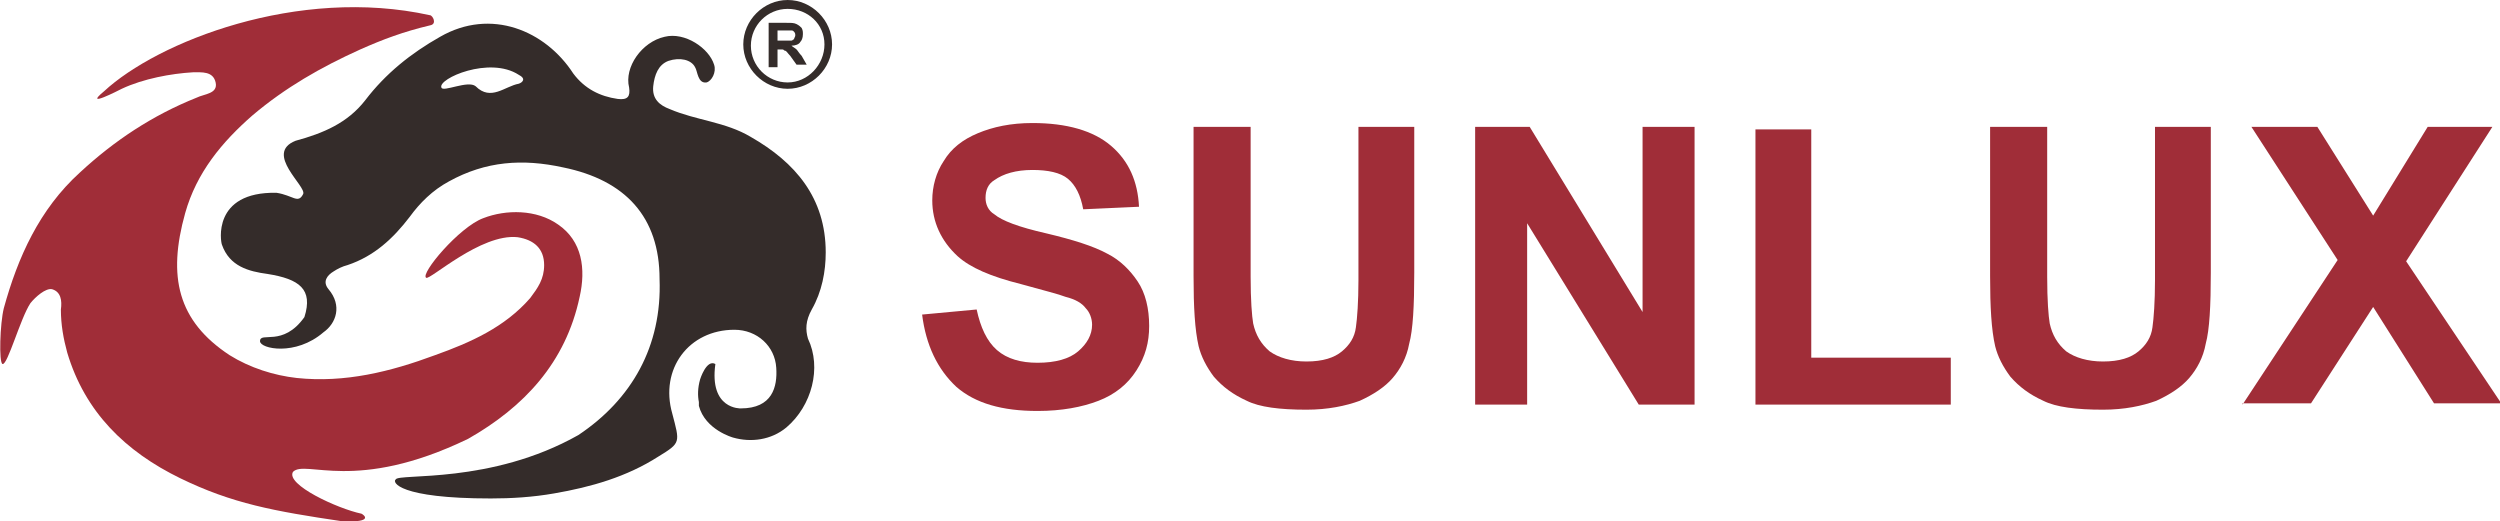
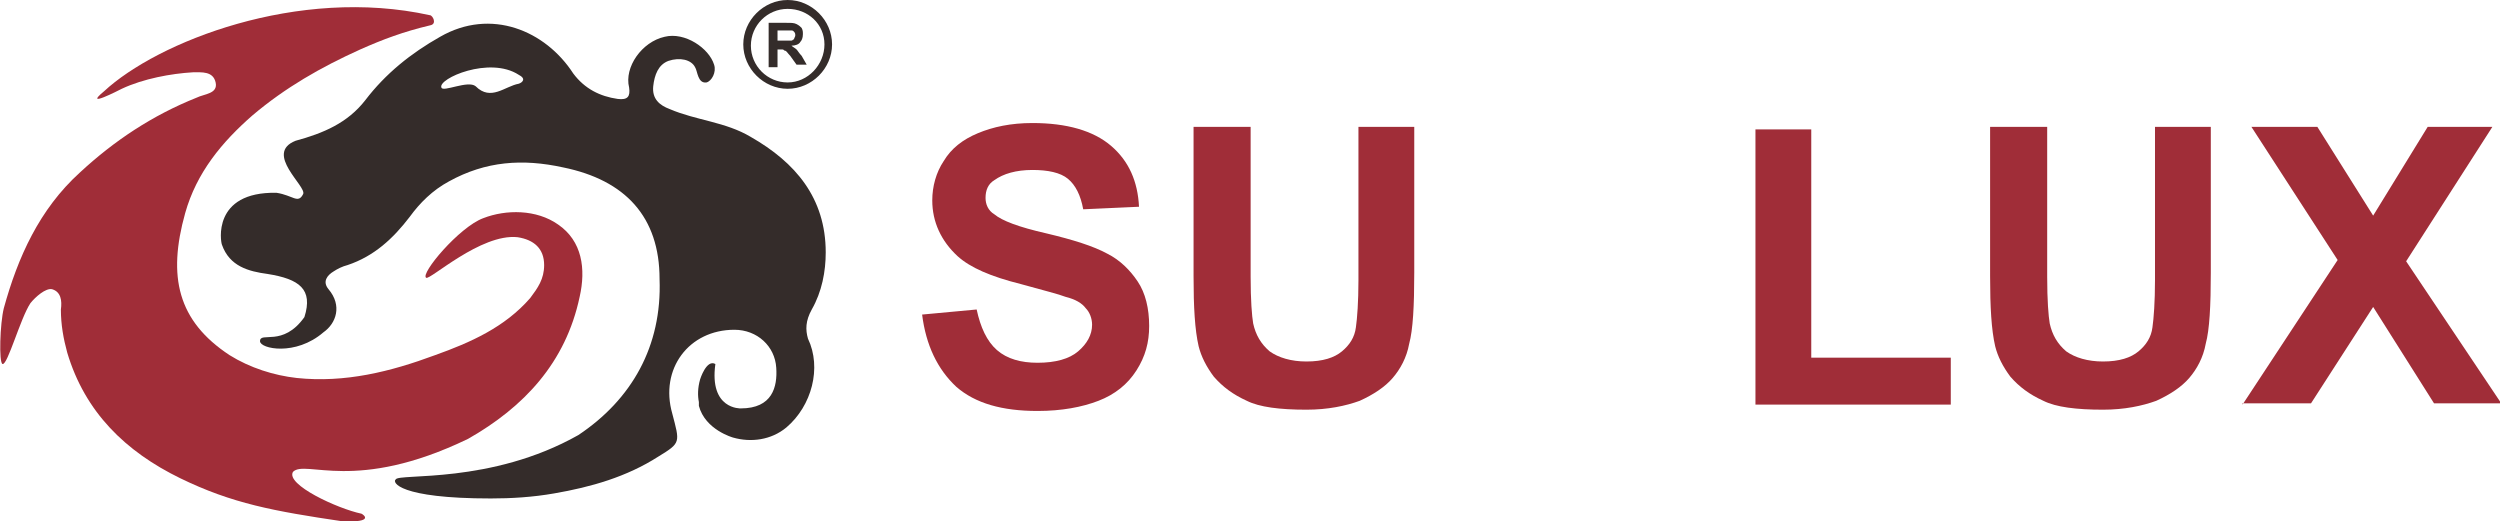
<svg xmlns="http://www.w3.org/2000/svg" version="1.1" id="Слой_1" x="0px" y="0px" viewBox="0 0 197.1 41.1" style="enable-background:new 0 0 197.1 41.1;" xml:space="preserve">
  <style type="text/css"> .st0{fill:#A02D38;} .st1{fill:#342C2A;} </style>
  <g>
    <g>
      <path class="st0" d="M72.7,24.8l4.3-0.4c0.3,1.4,0.8,2.5,1.6,3.2c0.8,0.7,1.9,1,3.2,1c1.4,0,2.5-0.3,3.2-0.9 c0.7-0.6,1.1-1.3,1.1-2.1c0-0.5-0.2-1-0.5-1.3c-0.3-0.4-0.8-0.7-1.6-0.9c-0.5-0.2-1.7-0.5-3.5-1c-2.4-0.6-4-1.3-5-2.2 c-1.3-1.2-2-2.7-2-4.4c0-1.1,0.3-2.2,0.9-3.1c0.6-1,1.5-1.7,2.7-2.2c1.2-0.5,2.6-0.8,4.3-0.8c2.7,0,4.8,0.6,6.2,1.8 c1.4,1.2,2.1,2.8,2.2,4.8l-4.4,0.2c-0.2-1.1-0.6-1.9-1.2-2.4c-0.6-0.5-1.6-0.7-2.8-0.7c-1.3,0-2.3,0.3-3,0.8 c-0.5,0.3-0.7,0.8-0.7,1.4c0,0.5,0.2,1,0.7,1.3c0.6,0.5,1.9,1,4.1,1.5c2.1,0.5,3.7,1,4.8,1.6c1,0.5,1.8,1.3,2.4,2.2 c0.6,0.9,0.9,2.1,0.9,3.5c0,1.3-0.3,2.4-1,3.5c-0.7,1.1-1.7,1.9-3,2.4c-1.3,0.5-2.9,0.8-4.8,0.8c-2.8,0-4.9-0.6-6.4-1.9 C73.9,29.1,73,27.2,72.7,24.8z" />
      <path class="st0" d="M94.2,10h4.4v11.8c0,1.9,0.1,3.1,0.2,3.7c0.2,0.9,0.6,1.6,1.3,2.2c0.7,0.5,1.7,0.8,2.9,0.8 c1.3,0,2.2-0.3,2.8-0.8c0.6-0.5,1-1.1,1.1-1.9c0.1-0.7,0.2-2,0.2-3.7V10h4.4v11.5c0,2.6-0.1,4.5-0.4,5.6c-0.2,1.1-0.7,2-1.3,2.7 s-1.5,1.3-2.6,1.8c-1.1,0.4-2.5,0.7-4.2,0.7c-2.1,0-3.7-0.2-4.7-0.7c-1.1-0.5-1.9-1.1-2.6-1.9c-0.6-0.8-1-1.6-1.2-2.4 c-0.3-1.3-0.4-3.1-0.4-5.5V10z" />
-       <path class="st0" d="M116.3,31.9V10h4.3l8.9,14.6V10h4.1v21.9h-4.4l-8.8-14.3v14.3H116.3z" />
      <path class="st0" d="M138.4,31.9V10.2h4.4v18h11v3.7H138.4z" />
      <path class="st0" d="M157,10h4.4v11.8c0,1.9,0.1,3.1,0.2,3.7c0.2,0.9,0.6,1.6,1.3,2.2c0.7,0.5,1.7,0.8,2.9,0.8 c1.3,0,2.2-0.3,2.8-0.8c0.6-0.5,1-1.1,1.1-1.9c0.1-0.7,0.2-2,0.2-3.7V10h4.4v11.5c0,2.6-0.1,4.5-0.4,5.6c-0.2,1.1-0.7,2-1.3,2.7 s-1.5,1.3-2.6,1.8c-1.1,0.4-2.5,0.7-4.2,0.7c-2.1,0-3.7-0.2-4.7-0.7c-1.1-0.5-1.9-1.1-2.6-1.9c-0.6-0.8-1-1.6-1.2-2.4 c-0.3-1.3-0.4-3.1-0.4-5.5V10z" />
      <path class="st0" d="M176.8,31.9l7.5-11.4L177.5,10h5.2l4.4,7l4.3-7h5.1l-6.8,10.6l7.5,11.2h-5.3l-4.8-7.6l-4.9,7.6H176.8z" />
    </g>
    <path class="st0" d="M28.5,40.5c-1.9-0.4-6-2.3-5.4-3.3c1-1,4.9,1.7,13.8-2.6c4.4-2.5,7.7-6,8.8-11.2c0.5-2.2,0.2-4.4-1.7-5.7 c-1.7-1.2-4.1-1.2-5.9-0.5c-1.9,0.7-5,4.4-4.5,4.7c0.3,0.2,4.3-3.5,7.2-3.2c1.3,0.2,2.1,0.9,2.1,2.2c0,1.1-0.5,1.8-1.1,2.6 c-2,2.3-4.7,3.5-7.5,4.5c-3.5,1.3-7.1,2.2-10.9,1.8c-1.8-0.2-3.7-0.8-5.3-1.8c-4.1-2.7-4.9-6.2-3.5-11.2c0.9-3.2,2.9-5.6,5.3-7.7 c2.6-2.2,5.4-3.8,8.5-5.2c1.8-0.8,3.4-1.4,5.5-1.9c0.6-0.1,0.2-0.8,0-0.8C23.5-1.1,12.4,3.3,8.2,7.2C6.5,8.6,9.4,7.1,9.6,7 c1.7-0.8,3.9-1.2,5.6-1.3c0.7,0,1.6-0.1,1.8,0.8c0.2,0.9-0.9,0.9-1.5,1.2C12,9.1,9,11.1,6.3,13.6c-3.2,2.9-4.9,6.7-6,10.7 c-0.3,1.2-0.4,4.3-0.1,4.4c0.4,0.1,1.4-3.6,2.2-4.8c0.4-0.5,1.2-1.2,1.7-1.1c0.7,0.2,0.8,0.9,0.7,1.6c0,1.2,0.2,2.3,0.5,3.4 c1.4,4.7,4.6,7.8,8.9,9.9c4.1,2,7.4,2.6,12.8,3.4C29.5,41.2,28.7,40.6,28.5,40.5z" />
    <path class="st1" d="M64,24.4c0.8-1.4,1.1-3,1.1-4.5c0-4.3-2.4-7.1-5.9-9.1c-2-1.2-4.3-1.3-6.4-2.2c-0.8-0.3-1.4-0.8-1.3-1.8 c0.1-0.9,0.4-1.7,1.2-2c0.9-0.3,1.8-0.1,2.1,0.5c0.2,0.3,0.2,1.3,0.9,1.2c0.4-0.1,0.8-0.8,0.6-1.4c-0.4-1.3-2.3-2.6-3.9-2.2 c-1.8,0.4-3.2,2.4-2.8,4c0.1,0.7-0.1,1-0.9,0.9c-1.4-0.2-2.6-0.8-3.5-2c-2.2-3.4-6.5-5.2-10.5-2.9c-2.3,1.3-4.3,2.9-5.9,5 c-1.4,1.8-3.3,2.6-5.5,3.2c-2.5,1,0.9,3.6,0.6,4.2c-0.4,0.8-0.8,0.1-2.1-0.1c-5.1-0.1-4.4,3.9-4.3,4.1c0.6,1.7,2.1,2.1,3.6,2.3 c2.5,0.4,3.6,1.2,2.9,3.4c-1.7,2.4-3.5,1.1-3.5,1.9c0,0.6,2.8,1.2,5-0.7c1-0.7,1.5-2.1,0.4-3.4c-0.5-0.6-0.1-1.1,0.4-1.4 c0.3-0.2,0.7-0.4,1.1-0.5c2.1-0.7,3.6-2.1,4.9-3.8c0.8-1.1,1.8-2.1,3.1-2.8c2.9-1.6,5.8-1.8,9-1.1c4.9,1,7.6,3.9,7.6,8.8 c0.2,5.3-2.2,9.5-6.4,12.3c-6.9,3.9-14.2,3-14.4,3.5c-0.3,0.2,0.2,1.5,7.5,1.5c1.6,0,3.3-0.1,5-0.4c2.9-0.5,5.7-1.3,8.2-2.9 c1.8-1.1,1.7-1.1,1.1-3.4c-1-3.5,1.3-6.6,4.9-6.6c1.8,0,3.2,1.3,3.3,3c0.1,1.5-0.3,3.2-2.8,3.2c0,0-2.5,0.1-2-3.5 c-0.7-0.4-1.2,1.2-1.2,1.2c-0.2,0.7-0.2,1.3-0.1,1.8c0,0.1,0,0.1,0,0.2c0,0,0,0.1,0,0.1c0.5,1.9,2.7,2.5,2.7,2.5l0,0 c1.4,0.4,3,0.2,4.2-0.8c2-1.7,2.8-4.7,1.7-7C63.5,26,63.5,25.3,64,24.4z M40.9,6.6c-1.1,0.2-2.2,1.4-3.4,0.2 c-0.6-0.5-2.6,0.5-2.7,0.1c-0.3-0.7,3.8-2.5,6.1-1C41.5,6.2,41.2,6.5,40.9,6.6z" />
    <g>
      <path class="st1" d="M62.1,7c-1.9,0-3.5-1.6-3.5-3.5S60.2,0,62.1,0c1.9,0,3.5,1.6,3.5,3.5S64,7,62.1,7z M62.1,0.7 c-1.6,0-2.9,1.3-2.9,2.9s1.3,2.9,2.9,2.9S65,5.1,65,3.5S63.7,0.7,62.1,0.7z" />
    </g>
    <g>
      <path class="st1" d="M60.6,5.2V1.8H62c0.4,0,0.6,0,0.8,0.1C63,2,63.1,2.1,63.2,2.2c0.1,0.2,0.1,0.3,0.1,0.5c0,0.3-0.1,0.5-0.2,0.6 c-0.1,0.2-0.4,0.3-0.7,0.3c0.1,0.1,0.3,0.2,0.4,0.3c0.1,0.1,0.2,0.3,0.4,0.5l0.4,0.7h-0.8l-0.5-0.7C62.1,4.2,62,4,61.9,4 s-0.1-0.1-0.2-0.1c-0.1,0-0.2,0-0.3,0h-0.1v1.4H60.6z M61.3,3.2h0.5c0.3,0,0.5,0,0.6,0c0.1,0,0.1-0.1,0.2-0.1 c0-0.1,0.1-0.2,0.1-0.3c0-0.1,0-0.2-0.1-0.3c-0.1-0.1-0.1-0.1-0.3-0.1c-0.1,0-0.2,0-0.5,0h-0.5V3.2z" />
    </g>
  </g>
</svg>